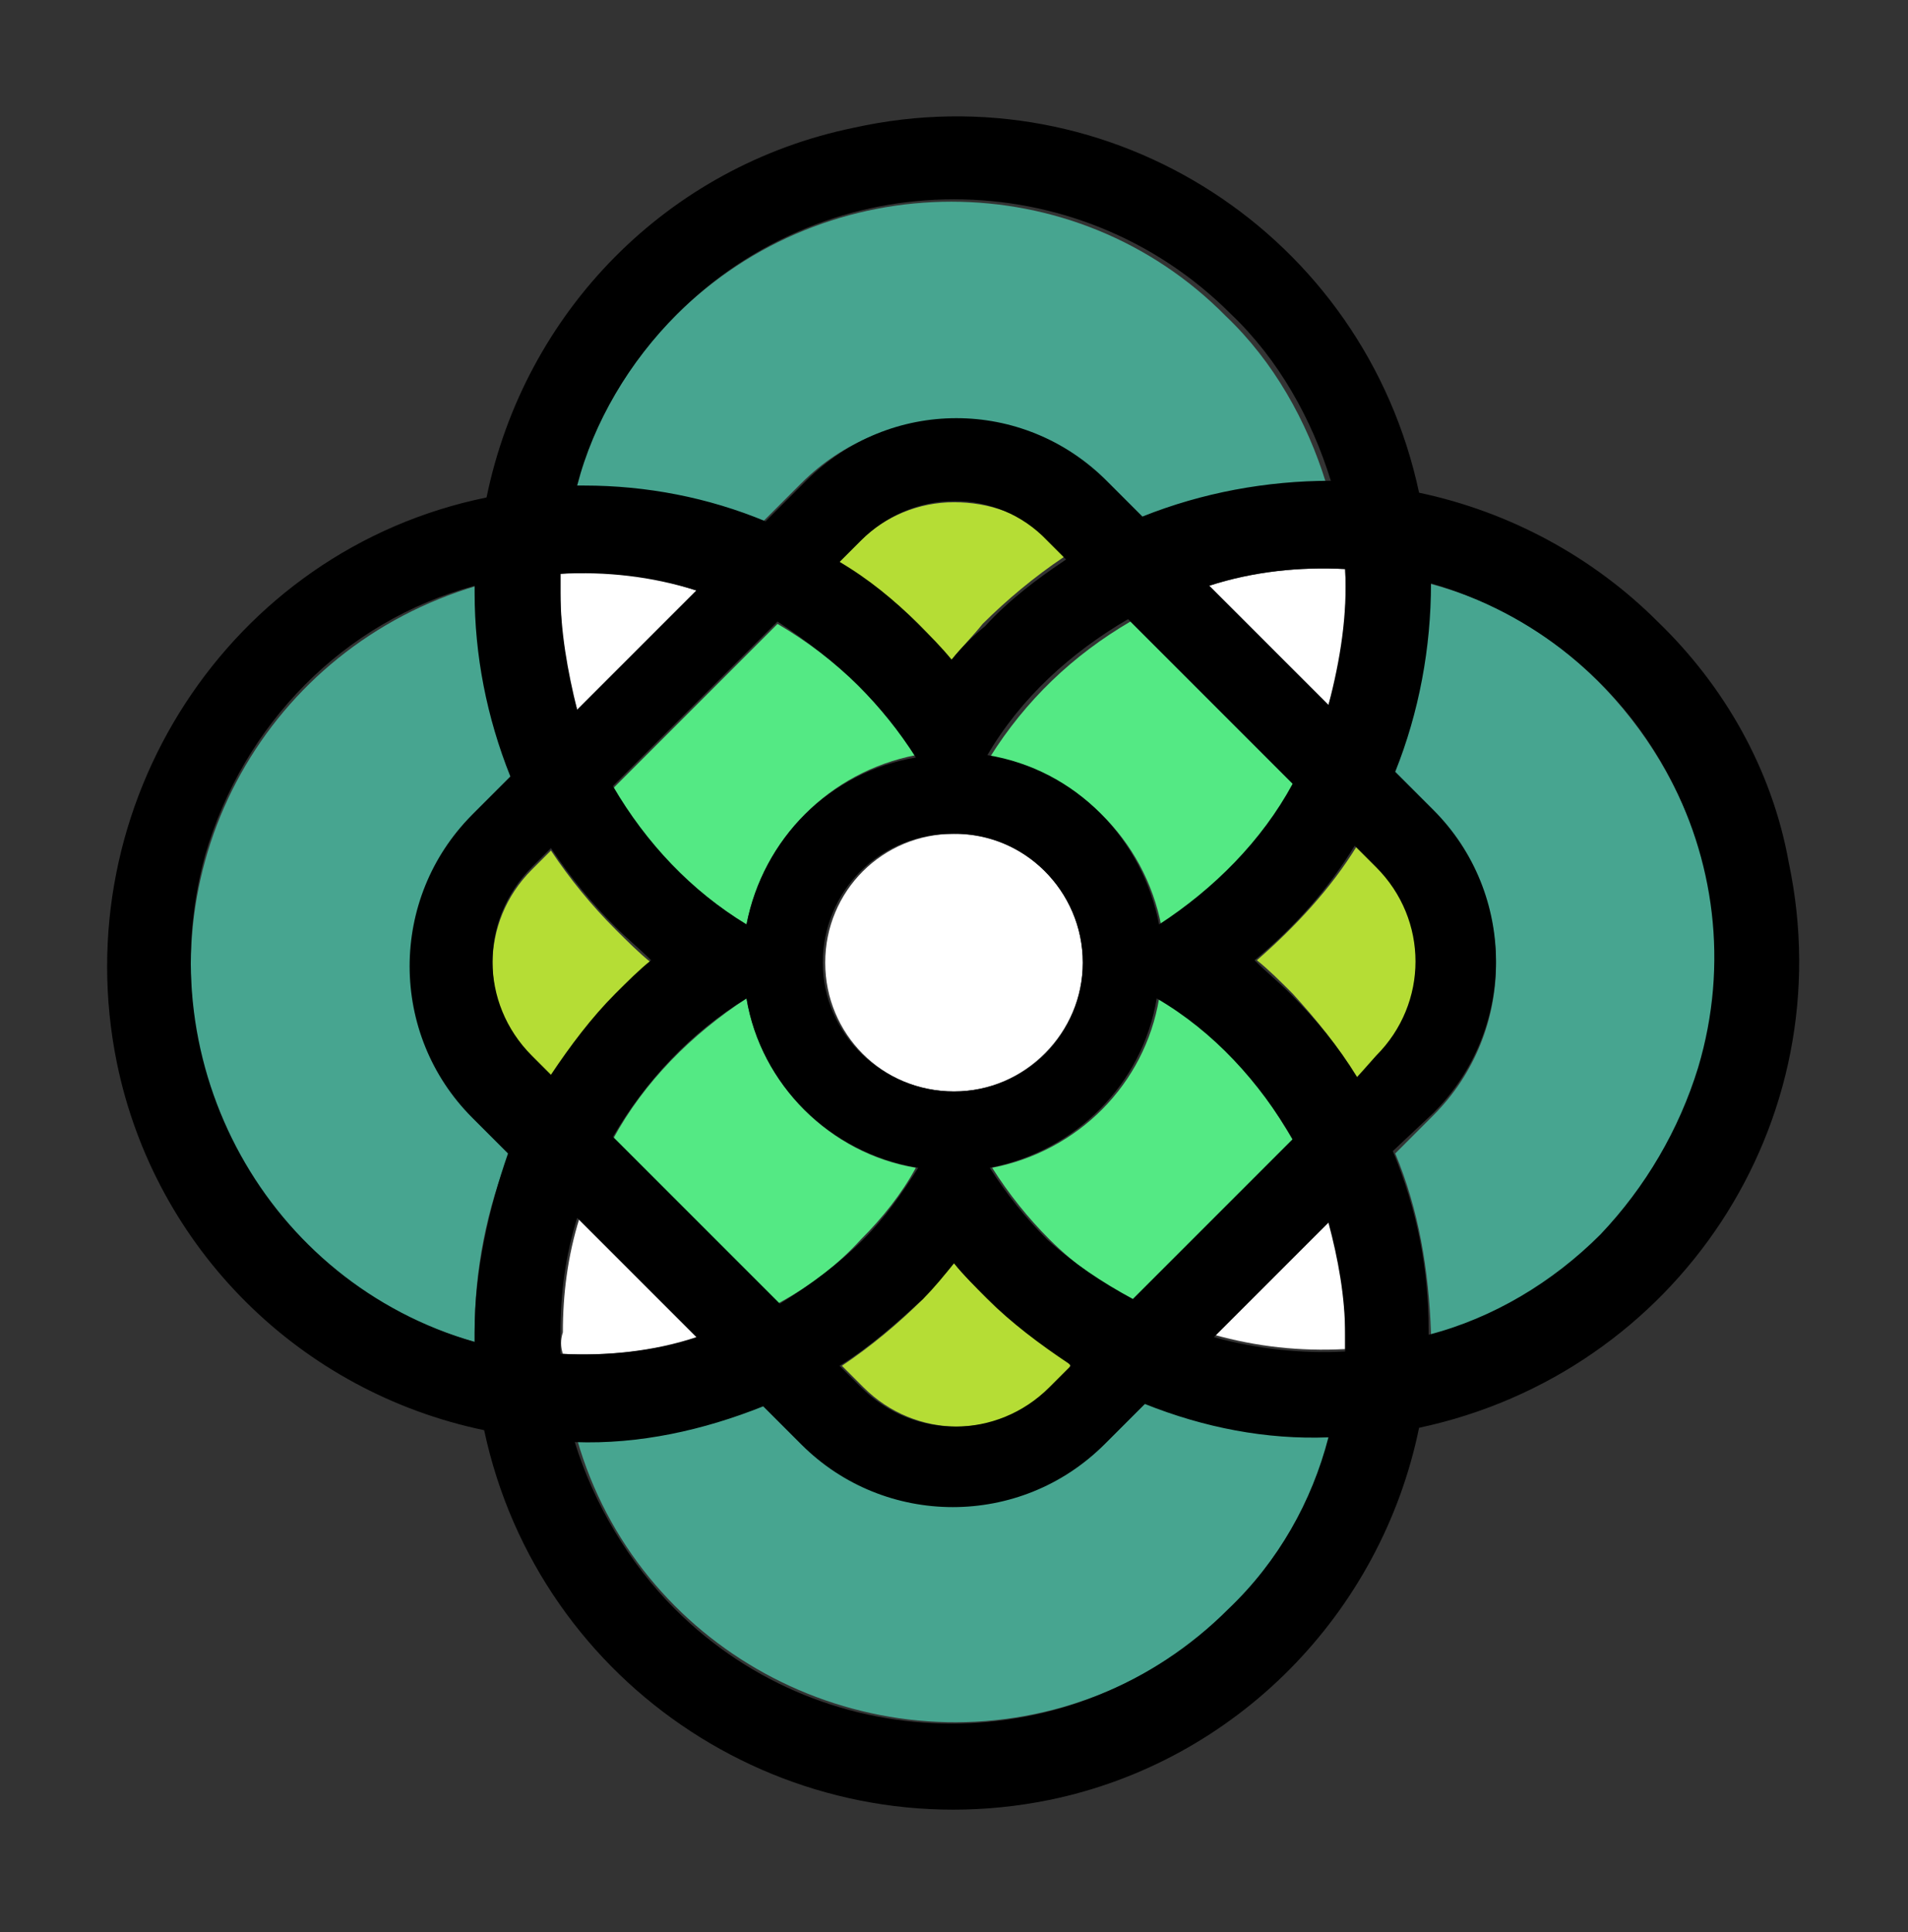
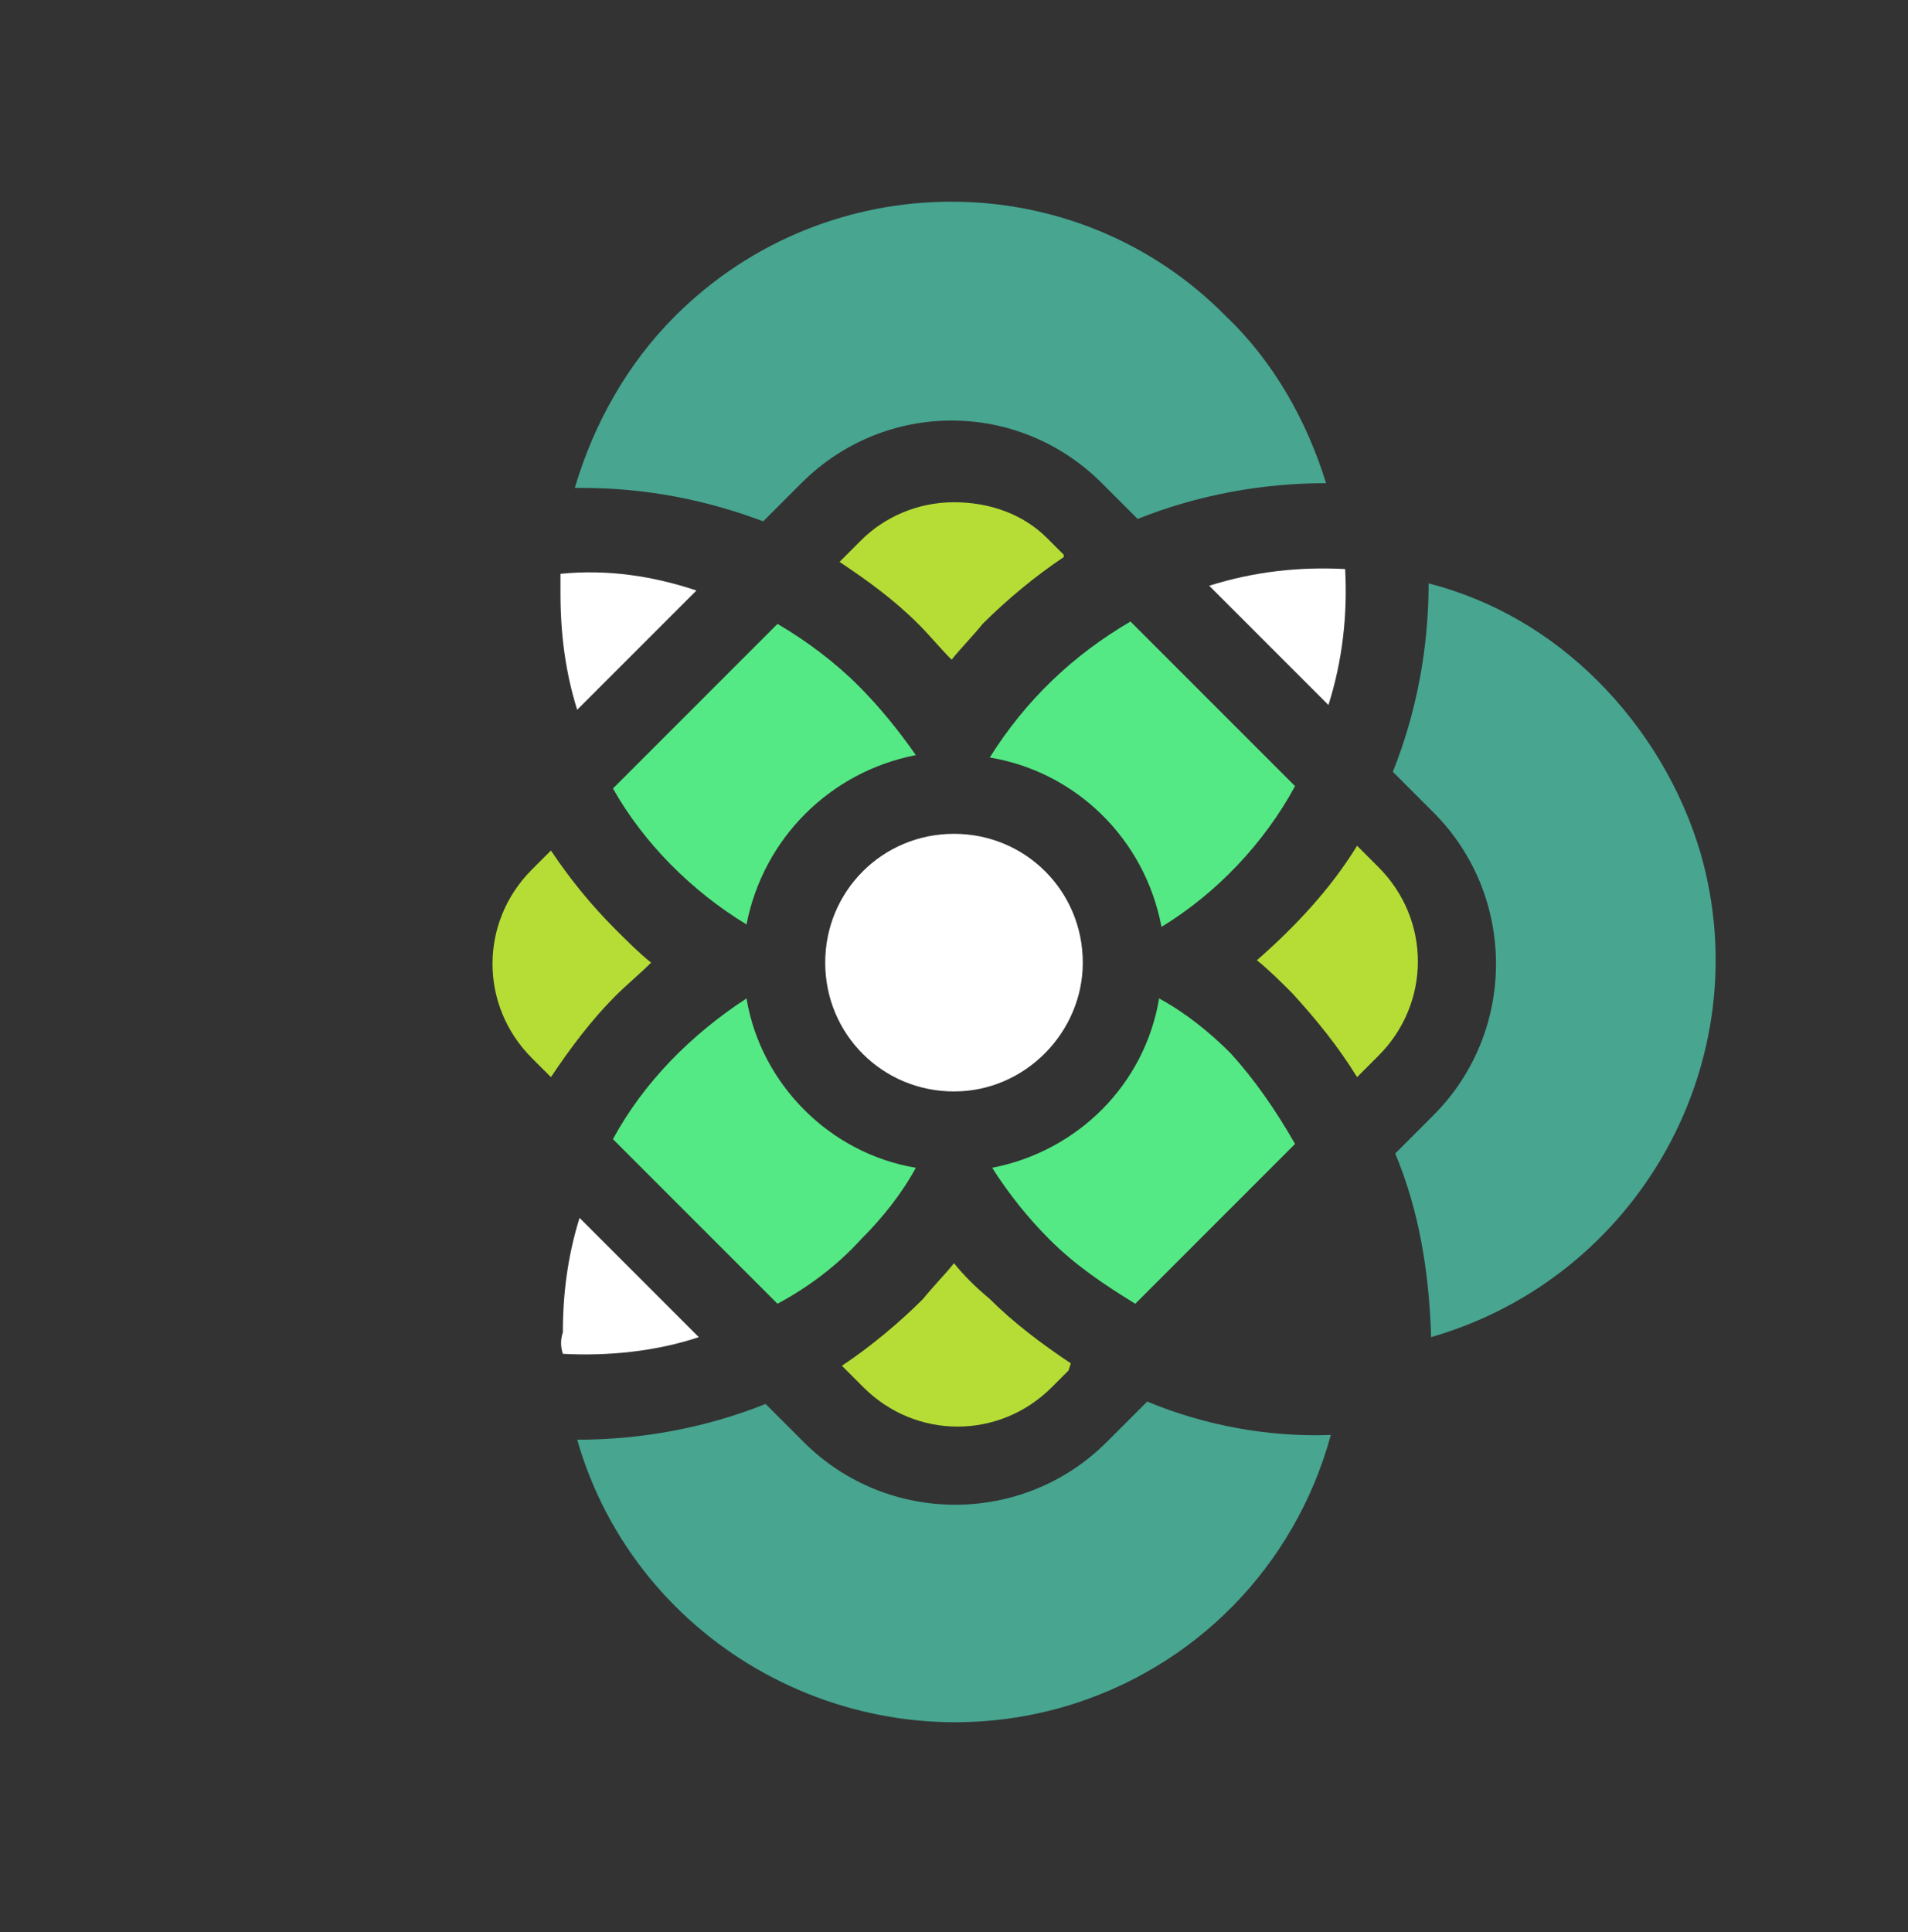
<svg xmlns="http://www.w3.org/2000/svg" width="80" height="81" viewBox="0 0 80 81" fill="none">
  <rect x="0" y="0" width="80" height="81" fill="#333333" stroke="none" />
  <g clip-path="url(#clip0)">
    <path d="M46.4 60.455C42.9 63.955 37.2 63.955 33.7 60.455L32.1 58.855C29.6 59.855 26.9 60.355 24.2 60.355C26.7 69.055 35.9 74.055 44.6 71.555C50.1 69.955 54.3 65.655 55.8 60.155C53.2 60.255 50.5 59.755 48.1 58.755L46.4 60.455Z" fill="#47A590" />
    <path d="M67 28.555C65 26.555 62.6 25.155 59.9 24.455C59.9 27.155 59.4 29.855 58.4 32.355L60.1 34.055C63.6 37.555 63.6 43.255 60.1 46.755L58.5 48.355C59.5 50.755 59.9 53.255 60 55.855C60 55.955 60 55.955 60 56.055C68.7 53.555 73.8 44.455 71.3 35.755C70.5 33.055 69 30.555 67 28.555Z" fill="#47A590" />
-     <path d="M21.4 48.255L19.9 46.755C16.4 43.255 16.4 37.555 19.9 34.055L21.5 32.455C20.5 30.055 20 27.455 20 24.755V24.555C11.2 27.155 6.2 36.155 8.6 44.955C10.2 50.455 14.4 54.755 19.9 56.255C19.9 56.155 19.9 56.055 19.9 55.855C19.9 53.255 20.4 50.655 21.4 48.255Z" fill="#47A590" />
    <path d="M32 21.855L33.6 20.255C37.1 16.755 42.7 16.755 46.2 20.255L47.7 21.755C50.2 20.755 52.9 20.255 55.6 20.255C54.8 17.655 53.4 15.155 51.4 13.255C45.1 6.855 34.7 6.855 28.3 13.255C26.3 15.255 24.9 17.755 24.1 20.455H24.4C27.1 20.455 29.6 20.955 32 21.855Z" fill="#47A590" />
    <path d="M23.5 24.055C23.5 24.355 23.5 24.555 23.5 24.855C23.5 26.555 23.7 28.155 24.2 29.755L29.2 24.755C27.4 24.155 25.5 23.855 23.5 24.055Z" fill="white" />
-     <path d="M50.9 55.955C52.7 56.455 54.5 56.655 56.4 56.555C56.4 56.255 56.4 56.055 56.4 55.755C56.4 54.155 56.2 52.655 55.7 51.055L50.9 55.955Z" fill="white" />
    <path d="M56.4 23.855C54.5 23.755 52.6 23.955 50.7 24.555L55.7 29.555C56.3 27.655 56.5 25.755 56.4 23.855Z" fill="white" />
    <path d="M23.6 56.755C25.5 56.855 27.5 56.655 29.3 56.055L24.3 51.055C23.8 52.655 23.6 54.255 23.6 55.855C23.5 56.155 23.5 56.455 23.6 56.755Z" fill="white" />
    <path d="M44.9 57.155L44.7 57.355L44.9 57.155Z" fill="#54E984" />
    <path d="M51.6 44.155C50.7 43.255 49.7 42.455 48.6 41.855C48 45.455 45.2 48.255 41.6 48.955C42.3 50.055 43.1 51.055 44 51.955C45.1 53.055 46.3 53.855 47.6 54.655L49.3 52.955L52.3 49.955L54.3 47.955C53.5 46.555 52.6 45.255 51.6 44.155Z" fill="#54E984" />
    <path d="M53.5 32.155L48 26.655L47.4 26.055C45 27.455 43 29.355 41.5 31.755C45.1 32.355 48 35.155 48.7 38.855C51 37.455 53 35.355 54.3 32.955L53.5 32.155Z" fill="#54E984" />
    <path d="M36 28.755C35 27.755 33.8 26.855 32.6 26.155L31.8 26.955L25.8 32.955L25.7 33.055C27 35.355 29 37.355 31.3 38.755C32 35.155 34.8 32.355 38.4 31.655C37.7 30.655 36.9 29.655 36 28.755Z" fill="#54E984" />
    <path d="M31.3 41.855C29 43.355 27 45.355 25.7 47.755L26.1 48.155L32 54.055L32.6 54.655C33.9 53.955 35.1 53.055 36.1 51.955C37 51.055 37.8 50.055 38.4 48.955C34.8 48.355 31.9 45.455 31.3 41.855Z" fill="#54E984" />
    <path d="M40 21.055C38.5 21.055 37.1 21.655 36.1 22.655L35.2 23.555C36.4 24.355 37.5 25.155 38.5 26.155C39 26.655 39.4 27.155 39.9 27.655C40.3 27.155 40.8 26.655 41.2 26.155C42.2 25.155 43.4 24.155 44.6 23.355V23.255L43.9 22.555C42.9 21.555 41.5 21.055 40 21.055Z" fill="#B5DD35" />
    <path d="M40 52.955C39.6 53.455 39.1 53.955 38.7 54.455C37.7 55.455 36.5 56.455 35.3 57.255L36.2 58.155C38.4 60.355 41.9 60.355 44.1 58.155L44.8 57.455L44.9 57.155C43.7 56.355 42.5 55.455 41.5 54.455C40.9 53.955 40.4 53.455 40 52.955Z" fill="#B5DD35" />
    <path d="M56.9 45.155L57.8 44.255C60 42.055 60 38.555 57.8 36.355L56.9 35.455C55.8 37.255 54.3 38.855 52.7 40.255C53.2 40.655 53.7 41.155 54.2 41.655C55.2 42.755 56.1 43.855 56.9 45.155Z" fill="#B5DD35" />
    <path d="M23.1 35.655L22.3 36.455C20.1 38.655 20.1 42.155 22.3 44.355L23.1 45.155C23.9 43.955 24.8 42.755 25.8 41.755C26.3 41.255 26.8 40.855 27.3 40.355C26.8 39.955 26.3 39.455 25.8 38.955C24.8 37.955 23.9 36.855 23.1 35.655Z" fill="#B5DD35" />
    <path d="M45.4 40.355C45.4 37.355 43 34.955 40 34.955C37 34.955 34.6 37.355 34.6 40.355C34.6 43.355 37 45.755 40 45.755C43 45.755 45.4 43.255 45.4 40.355Z" fill="white" />
-     <path d="M69.5 26.055C66.8 23.355 63.3 21.455 59.5 20.655C57.2 9.855 46.6 2.955 35.8 5.355C28 6.955 22 13.055 20.4 20.855C9.6 23.055 2.7 33.755 4.9 44.555C6.5 52.355 12.6 58.355 20.3 59.955C22.6 70.755 33.2 77.655 44 75.455C51.8 73.855 57.9 67.655 59.5 59.855C70.3 57.555 77.3 47.055 75 36.155C74.3 32.255 72.3 28.755 69.5 26.055ZM55.7 29.555L50.7 24.555C52.5 23.955 54.5 23.755 56.4 23.855C56.5 25.755 56.2 27.655 55.7 29.555ZM32 53.955L26.1 48.055L25.7 47.655C27.1 45.255 29 43.255 31.3 41.855C31.9 45.455 34.8 48.355 38.5 48.955C37.8 50.055 37.1 51.055 36.2 51.955C35.2 52.955 34 53.855 32.7 54.655L32 53.955ZM39.9 27.655C39.5 27.155 39 26.655 38.5 26.155C37.5 25.155 36.4 24.255 35.2 23.555L36.1 22.655C38.3 20.455 41.8 20.455 43.9 22.655L44.6 23.355L44.7 23.455C43.5 24.255 42.3 25.155 41.3 26.255C40.8 26.655 40.3 27.155 39.9 27.655ZM45.4 40.355C45.4 43.355 43 45.755 40 45.755C37 45.755 34.5 43.355 34.5 40.355C34.5 37.355 36.9 34.955 39.9 34.955C42.9 34.855 45.4 37.355 45.4 40.355ZM36 28.755C36.9 29.655 37.7 30.655 38.4 31.755C34.8 32.355 32 35.155 31.3 38.755C29 37.355 27.1 35.355 25.7 32.955L25.8 32.855L31.8 26.855L32.6 26.055C33.8 26.855 35 27.755 36 28.755ZM38.7 54.455C39.2 53.955 39.6 53.455 40 52.955C40.4 53.455 40.9 53.955 41.4 54.455C42.4 55.455 43.6 56.355 44.8 57.155L44.9 57.255L44.7 57.455L44 58.155C41.8 60.355 38.3 60.355 36.1 58.155L35.2 57.255C36.5 56.455 37.6 55.455 38.7 54.455ZM43.9 51.955C43 51.055 42.2 50.055 41.5 48.955C45.1 48.255 47.9 45.455 48.5 41.855C50.9 43.255 52.8 45.355 54.2 47.755L52.2 49.755L49.2 52.755L47.5 54.455C46.2 53.755 45 52.955 43.9 51.955ZM48.6 38.755C47.9 35.155 45.1 32.255 41.4 31.655C42.8 29.255 44.9 27.355 47.3 25.955L47.9 26.555L53.4 32.055L54.2 32.855C52.9 35.255 50.9 37.255 48.6 38.755ZM28.4 13.155C34.8 6.755 45.2 6.755 51.6 13.155C53.6 15.055 55 17.555 55.8 20.155C53.1 20.155 50.4 20.655 47.9 21.655L46.4 20.155C42.9 16.655 37.3 16.655 33.8 20.155L32.1 21.855C29.7 20.855 27.1 20.355 24.5 20.355H24.2C24.9 17.655 26.4 15.155 28.4 13.155ZM23.5 24.055C25.4 23.955 27.3 24.155 29.2 24.755L24.2 29.755C23.8 28.155 23.5 26.455 23.5 24.855C23.5 24.555 23.5 24.255 23.5 24.055ZM19.9 55.855C19.9 55.955 19.9 56.055 19.9 56.255C11.2 53.755 6.2 44.655 8.6 35.855C10.2 30.355 14.4 26.055 19.9 24.555V24.855C19.9 27.455 20.4 30.055 21.4 32.555L19.8 34.155C16.3 37.655 16.3 43.355 19.8 46.855L21.3 48.355C20.5 50.655 19.9 53.255 19.9 55.855ZM22.3 44.255C20.1 42.055 20.1 38.555 22.3 36.355L23.1 35.555C23.9 36.755 24.8 37.855 25.8 38.855C26.3 39.355 26.8 39.755 27.3 40.255C26.8 40.655 26.3 41.155 25.8 41.655C24.8 42.655 23.9 43.855 23.1 45.055L22.3 44.255ZM23.5 55.855C23.5 54.255 23.7 52.655 24.2 51.055L29.2 56.055C27.4 56.655 25.4 56.855 23.5 56.755C23.5 56.455 23.5 56.155 23.5 55.855ZM51.5 67.455C45.1 73.855 34.7 73.855 28.3 67.455C26.4 65.555 24.9 63.055 24.1 60.455C26.8 60.555 29.5 59.955 32 58.955L33.6 60.555C37.1 64.055 42.8 64.055 46.3 60.555L48 58.855C50.5 59.855 53.1 60.355 55.7 60.255C55 62.955 53.6 65.455 51.5 67.455ZM56.4 56.655C54.6 56.755 52.7 56.555 50.9 56.055L55.7 51.255C56.1 52.755 56.4 54.355 56.4 55.955C56.4 56.055 56.4 56.355 56.4 56.655ZM56.9 45.155C56.1 43.855 55.2 42.755 54.1 41.655C53.6 41.155 53.1 40.755 52.6 40.255C54.3 38.855 55.7 37.255 56.8 35.455L57.7 36.355C59.9 38.555 59.9 42.055 57.7 44.255L56.9 45.155ZM67.1 51.755C65.1 53.755 62.6 55.255 59.9 55.955C59.9 55.855 59.9 55.855 59.9 55.755C59.9 53.155 59.4 50.655 58.4 48.255L60.1 46.655C63.6 43.155 63.6 37.455 60.1 33.955L58.5 32.355C59.5 29.855 60 27.155 60 24.455C68.7 26.955 73.8 36.055 71.2 44.755C70.4 47.355 69 49.755 67.1 51.755Z" fill="black" />
  </g>
  <defs>
    <clipPath id="clip0">
      <rect x="4.5" y="4.855" width="71" height="71" fill="white" />
    </clipPath>
  </defs>
</svg>